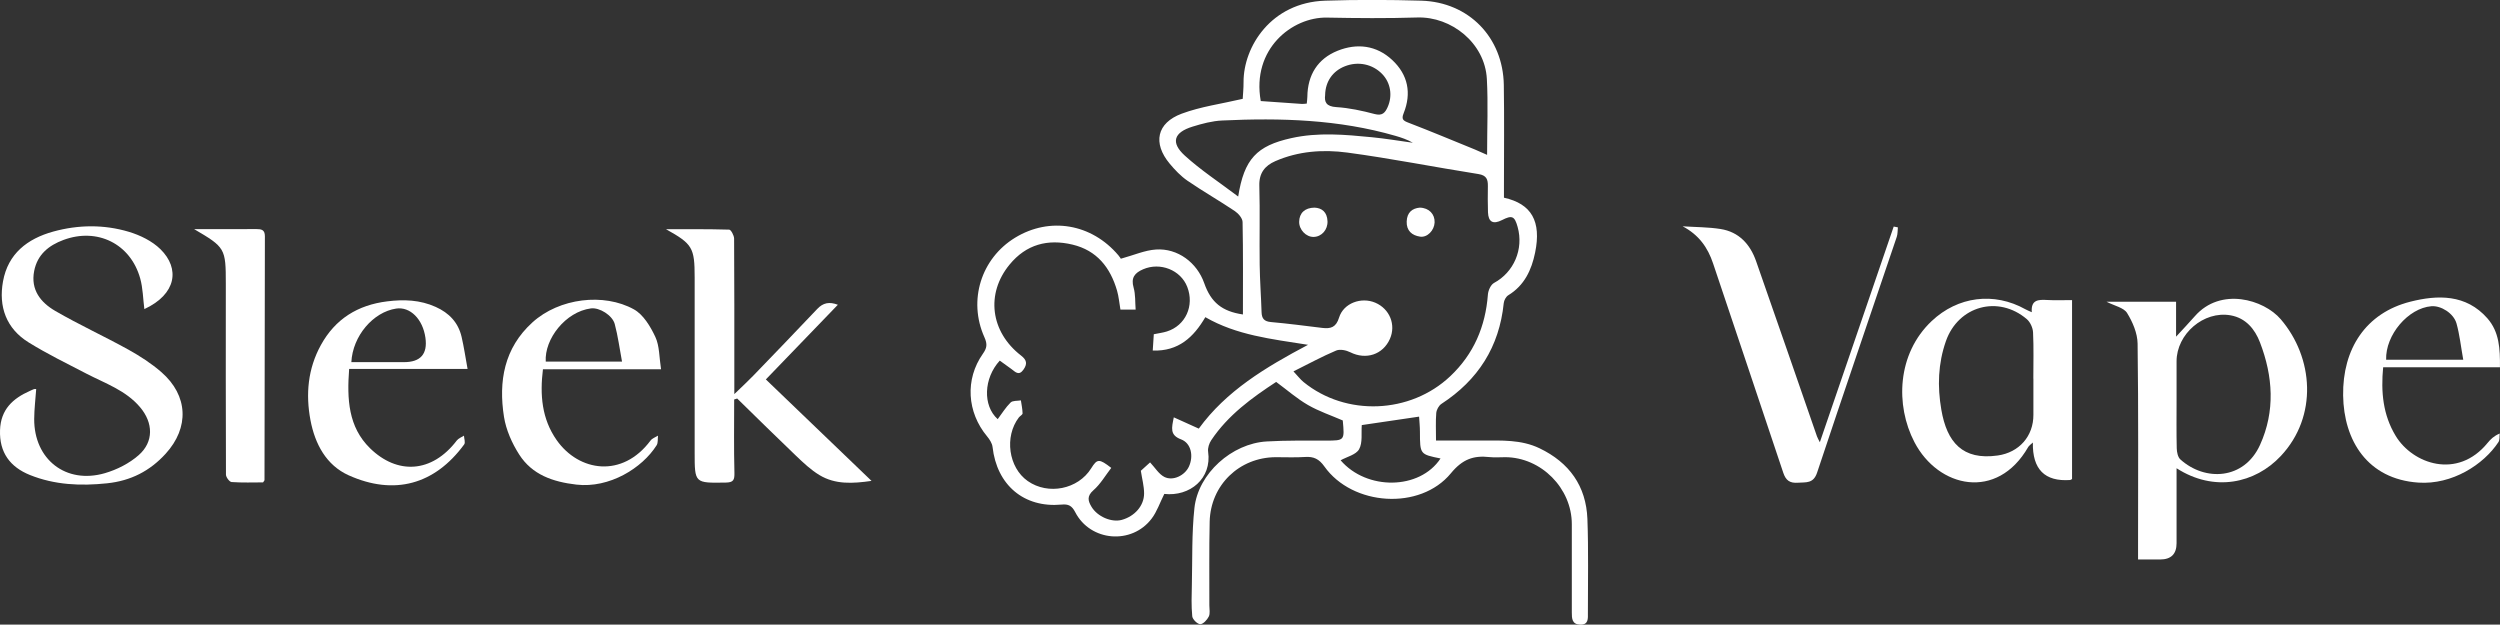
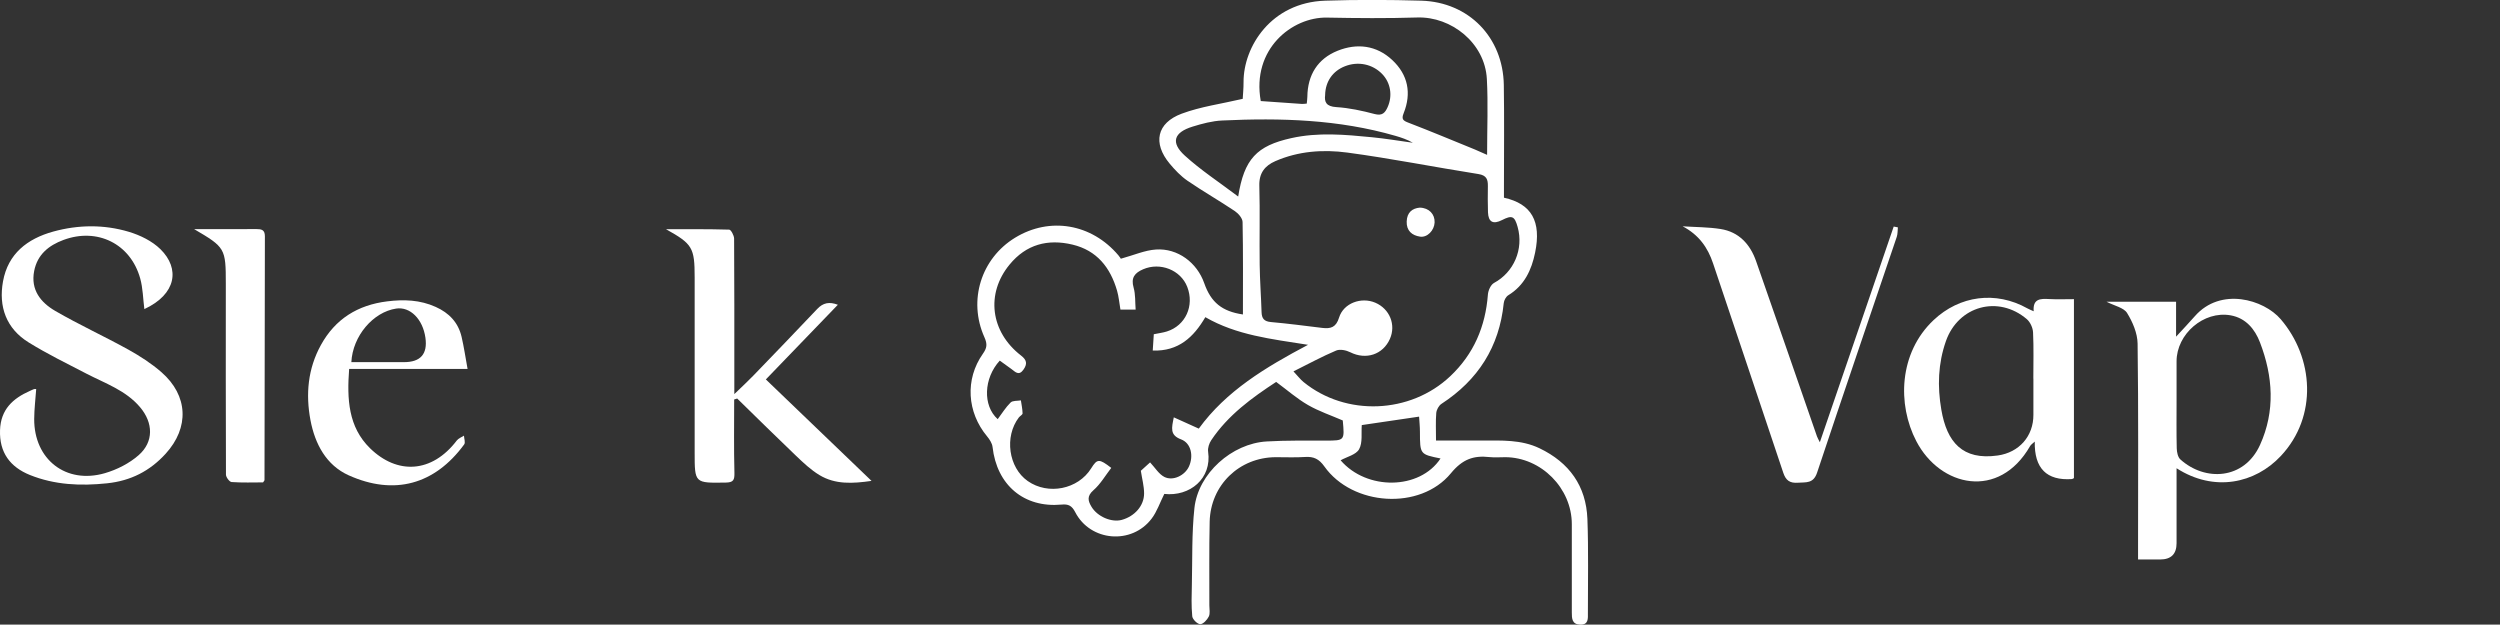
<svg xmlns="http://www.w3.org/2000/svg" id="_图层_2" data-name="图层 2" viewBox="0 0 713.52 178.27">
  <rect x="0" y="0" width="713.52" height="178.27" fill="#333333" stroke="none" />
  <defs>
    <style>
      .cls-1 {
        fill: #fff;
      }
    </style>
  </defs>
  <g id="_图层_1-2" data-name="图层 1">
    <g>
      <path class="cls-1" d="M621.21,114.41h0c0,4.52-.06,9.03,.05,13.55,.03,1.08,.31,2.5,1.02,3.15,7.01,6.35,18.21,5.88,22.75-4.13,4.38-9.65,3.71-19.57-.02-29.27-1.45-3.79-4.05-6.94-8.37-7.71-7.67-1.37-15.43,5.32-15.43,13.13,0,3.76,0,7.53,0,11.29m0,19.23c0,7.5,0,14.44,0,21.38q0,4.65-4.7,4.65c-1.92,0-3.85,0-6.29,0v-3.88c0-19.24,.13-38.48-.13-57.72-.04-2.96-1.41-6.18-3.01-8.76-.95-1.52-3.55-2.01-5.88-3.21h19.87v9.98c2.14-2.33,3.79-4.06,5.36-5.85,7.37-8.4,19.67-4.77,24.51,.87,9.38,10.94,10.65,27.7,.03,39.03-7.35,7.85-19.04,10.4-29.76,3.5Z" />
-       <path class="cls-1" d="M580.34,108.06h-.01c0-4.4,.13-8.8-.08-13.19-.06-1.3-.79-2.93-1.77-3.77-8.14-6.96-19.57-3.79-23.1,6.26-2.25,6.41-2.45,12.93-1.31,19.57,1.59,9.28,6.05,14.5,16.11,13.07,6.11-.87,10.21-5.53,10.17-11.64-.02-3.43,0-6.87,0-10.3m11.03,28.67c-.36,.18-.45,.26-.54,.27q-10.88,.76-10.64-10.7c-.58,.55-1.08,.85-1.34,1.3-8.86,15.41-25.64,11.7-32.47-1.42-5.46-10.47-4.99-25.18,4.92-34.54,7.44-7.03,17.77-8.41,26.8-3.35,.46,.26,.95,.44,1.78,.82-.29-3.59,1.9-3.63,4.38-3.49,2.32,.13,4.65,.03,7.11,.03v51.08Z" />
+       <path class="cls-1" d="M580.34,108.06h-.01c0-4.4,.13-8.8-.08-13.19-.06-1.3-.79-2.93-1.77-3.77-8.14-6.96-19.57-3.79-23.1,6.26-2.25,6.41-2.45,12.93-1.31,19.57,1.59,9.28,6.05,14.5,16.11,13.07,6.11-.87,10.21-5.53,10.17-11.64-.02-3.43,0-6.87,0-10.3m11.03,28.67q-10.88,.76-10.64-10.7c-.58,.55-1.08,.85-1.34,1.3-8.86,15.41-25.64,11.7-32.47-1.42-5.46-10.47-4.99-25.18,4.92-34.54,7.44-7.03,17.77-8.41,26.8-3.35,.46,.26,.95,.44,1.78,.82-.29-3.59,1.9-3.63,4.38-3.49,2.32,.13,4.65,.03,7.11,.03v51.08Z" />
      <path class="cls-1" d="M480.24,64.59c3.61,.24,7.27,.21,10.83,.77,5.24,.83,8.44,4.35,10.13,9.17,5.84,16.64,11.58,33.32,17.37,49.99,.16,.47,.43,.89,.83,1.7,7.12-20.8,14.1-41.18,21.08-61.56,.4,.08,.8,.15,1.19,.23-.1,.9-.03,1.86-.31,2.69-7.58,22.43-15.27,44.83-22.74,67.3-1.06,3.2-3.16,2.72-5.47,2.89-2.28,.17-3.45-.62-4.19-2.84-6.63-19.93-13.37-39.82-20.03-59.74-1.53-4.58-4.07-8.16-8.69-10.6" />
-       <path class="cls-1" d="M703.03,102.67h0c-.67-3.73-1.02-7.11-1.92-10.34-.82-2.93-4.46-5.16-7.18-4.93-6.6,.54-13.13,8.17-12.91,15.28h22.01m10.48,2.14h-33.34c-.66,7.03-.08,13.56,3.59,19.61,4.83,7.96,17.6,12.54,26.22,1.98,.84-1.03,1.79-1.98,3.46-2.68-.11,.82,.05,1.82-.36,2.44-4.22,6.42-13.21,12.22-22.84,11.57-14.56-.99-21.31-12.03-21.49-24.87-.18-13.26,6.42-23.54,19.2-26.77,7.71-1.95,15.86-2.2,21.97,4.75,3.41,3.88,3.64,8.69,3.59,13.98Z" />
    </g>
    <g>
      <path class="cls-1" d="M10.33,111.03c-.2,2.84-.55,5.69-.57,8.54-.06,11.55,9.06,18.7,20.16,15.48,3.45-1,6.98-2.79,9.66-5.15,4.35-3.82,4.16-9.24,.39-13.69-4.08-4.82-9.93-6.78-15.29-9.56-5.55-2.87-11.18-5.63-16.49-8.91C1.77,93.77-.45,87.53,.86,80.3c1.43-7.9,6.94-12.15,14.31-14.2,7.17-1.98,14.48-2.06,21.57,.05,3.25,.97,6.68,2.64,9.06,4.98,5.63,5.54,4.55,12.84-4.6,17.09-.38-2.94-.4-5.96-1.19-8.77-2.76-9.89-12.25-14.55-21.89-10.97-4.23,1.57-7.45,4.17-8.37,8.87-1.05,5.38,1.89,8.99,6,11.38,6.8,3.95,13.98,7.23,20.86,11.04,3.33,1.85,6.61,3.96,9.47,6.46,7.65,6.68,8,15.82,1.18,23.29-4.49,4.92-9.94,7.71-16.69,8.42-7.58,.8-14.96,.47-22.03-2.37C2.91,133.29-.23,129.18,.01,122.72c.22-5.88,3.66-9,8.54-11.16,.39-.17,.77-.37,1.17-.51,.18-.06,.4,0,.6-.01" />
      <path class="cls-1" d="M209.54,114.01c0,6.96-.11,13.93,.07,20.88,.05,2.08-.25,2.81-2.49,2.84-8.86,.14-8.86,.22-8.86-8.57v-49.98c0-8.53-.62-9.54-8.17-13.76,6.01,0,12.02-.06,18.03,.12,.51,.02,1.39,1.66,1.4,2.55,.09,13,.06,26.01,.06,39.02v5.37c2.21-2.14,3.85-3.64,5.39-5.24,6.11-6.33,12.22-12.66,18.27-19.06,1.69-1.79,3.47-2.12,5.89-1.2-6.97,7.23-13.75,14.26-20.55,21.31,10.16,9.76,19.95,19.16,30.16,28.96-5.35,.77-10.33,1.08-14.88-1.67-2.44-1.48-4.58-3.5-6.66-5.49-5.65-5.39-11.21-10.89-16.8-16.35-.29,.09-.57,.18-.85,.27" />
      <path class="cls-1" d="M100.27,103.36h0c5.13,0,10.06-.01,14.98,0q7.16,.02,6.17-6.97c-.75-5.33-4.37-8.92-8.35-8.32-6.55,.99-12.41,7.79-12.79,15.29m-.63,1.94c-.65,8.64-.24,16.56,5.96,22.63,7.72,7.55,17.62,7.18,24.78-2.23,.47-.61,1.35-.91,2.03-1.36,.04,.84,.45,1.96,.07,2.49-8.45,11.55-20.05,14.63-32.97,8.83-6.39-2.87-9.62-8.93-10.91-15.74-1.4-7.43-.74-14.69,2.97-21.43,4.11-7.47,10.52-11.44,18.95-12.48,4.77-.59,9.34-.43,13.81,1.58,3.86,1.73,6.46,4.47,7.41,8.58,.67,2.87,1.09,5.8,1.7,9.13h-33.81Z" />
-       <path class="cls-1" d="M177.53,103.21h0c-.71-3.77-1.16-7.31-2.08-10.73-.67-2.5-4.37-4.78-6.8-4.46-7.21,.94-13.3,8.72-12.89,15.19h21.77m11.14,2.19h-33.71c-.9,7.29-.33,14.16,3.91,20.2,6.34,9.03,18.75,10.94,26.8,.13,.48-.64,1.41-.94,2.13-1.39-.12,.93,.06,2.04-.4,2.75-4.14,6.54-13.48,12.31-22.89,11.22-6.72-.78-12.63-2.81-16.33-8.59-2.06-3.22-3.75-7.02-4.34-10.76-1.59-10.13,.03-19.61,8.12-26.95,7.67-6.96,20.39-8.47,28.96-3.72,2.7,1.5,4.73,4.9,6.12,7.87,1.21,2.59,1.09,5.8,1.63,9.25Z" />
      <path class="cls-1" d="M55.41,65.4c6.35,0,12.04,.02,17.73-.02,1.46,0,2.46,.17,2.46,2.04-.06,23.21-.08,46.42-.11,69.63,0,.09-.11,.17-.41,.63-2.82,0-5.91,.12-8.98-.1-.61-.04-1.6-1.37-1.61-2.11-.08-18.16-.04-36.32-.04-54.48,0-10.11-.17-10.4-9.04-15.59" />
    </g>
    <g>
      <path class="cls-1" d="M378.21,27.08h0c-.27,2.02,.28,3.31,3.19,3.49,3.68,.23,7.37,1.03,10.95,1.98,2.16,.57,2.96-.36,3.68-1.95,1.48-3.28,.86-7.01-1.57-9.5-2.75-2.82-6.85-3.67-10.61-2.19-3.43,1.35-5.55,4.28-5.65,8.17m32.94,103.77h0c-5.88-1.19-5.86-1.19-5.88-7.58,0-1.53-.17-3.07-.24-4.36-5.78,.85-11.11,1.64-16.36,2.41-.18,2.32,.28,5.02-.76,6.89-.87,1.57-3.49,2.16-5.28,3.16,7.43,8.65,22.57,8.51,28.52-.52Zm-57.75-74.76h0c1.7-10.72,5.3-14.48,15.16-16.67,7.66-1.71,15.36-1,23.04-.25,3.9,.38,7.77,1.04,11.65,1.57-1.6-.91-3.27-1.48-4.97-1.97-16.19-4.69-32.78-5.16-49.44-4.38-2.85,.13-5.72,.9-8.47,1.75-5.34,1.65-6.3,4.53-2.23,8.25,4.55,4.15,9.78,7.56,15.25,11.7Zm19.57-26.52h0c.06-.72,.16-1.34,.17-1.96,.07-6.22,2.95-10.84,8.62-13.12,5.53-2.22,11.09-1.59,15.61,2.64,4.5,4.21,5.55,9.45,3.25,15.19-.69,1.71-.15,2.12,1.4,2.71,6.36,2.44,12.65,5.08,18.97,7.65,1.02,.42,2.03,.89,3.45,1.52,0-7.58,.31-14.64-.07-21.67-.56-10.26-10.12-17.84-19.85-17.54-8.59,.27-17.2,.2-25.79,.03-9.93-.19-21.54,8.96-18.89,23.82,3.89,.27,7.82,.56,11.75,.82,.4,.03,.81-.06,1.4-.1Zm-3.81,76.41h0c1.21,1.29,1.96,2.29,2.9,3.06,12.09,9.85,30.43,9.12,41.85-1.65,6.71-6.33,10.07-14.19,10.76-23.34,.09-1.17,.82-2.8,1.75-3.3,5.63-3.03,8.52-9.61,6.73-15.99-.87-3.1-1.59-3.41-4.46-1.95-2.54,1.29-3.9,.57-4-2.24-.09-2.47-.06-4.95-.03-7.42,.03-1.92-.35-3.11-2.71-3.48-12.49-1.97-24.9-4.45-37.42-6.13-6.9-.92-13.96-.43-20.54,2.45-2.97,1.3-4.66,3.39-4.56,7,.21,7.53,0,15.06,.1,22.59,.06,4.5,.4,9,.54,13.51,.06,1.82,.73,2.64,2.66,2.82,4.91,.44,9.81,1.08,14.71,1.68,2.41,.29,3.91-.2,4.75-2.95,1.26-4.12,6.32-5.97,10.34-4.25,4.12,1.76,5.95,6.31,4.17,10.33-2,4.51-6.85,6.05-11.3,3.82-1.16-.58-2.93-.96-4.03-.5-3.92,1.65-7.68,3.7-12.2,5.95Zm-49.37-17.61h0c-.33-1.9-.47-3.72-.97-5.43-1.92-6.59-5.75-11.47-12.72-13.13-7.07-1.68-13.21-.07-17.95,5.7-6.83,8.29-5.49,19.2,3.28,25.97,1.66,1.28,1.83,2.39,.67,4.03-1.32,1.86-2.33,.61-3.44-.2-1.1-.81-2.21-1.6-3.31-2.39-4.6,5.01-4.91,12.84-.59,16.71,1.21-1.61,2.27-3.36,3.68-4.75,.6-.59,1.94-.43,2.94-.61,.18,1.24,.45,2.47,.48,3.71,0,.38-.73,.74-1.06,1.16-4.19,5.48-2.96,14.31,2.53,18.15,5.83,4.08,14.36,2.38,18.1-3.61,1.73-2.78,2.28-2.82,5.74-.14-1.67,2.16-3.08,4.63-5.1,6.39-1.92,1.68-1.53,3.06-.53,4.72,1.7,2.82,5.72,4.52,8.62,3.73,3.67-1.01,6.38-4.01,6.38-7.55,0-2.07-.57-4.14-.93-6.47,.71-.65,1.64-1.49,2.64-2.39,1.44,1.53,2.49,3.33,4.06,4.14,2.47,1.27,5.87-.42,7.03-2.96,1.37-3,.63-6.67-2.24-7.75-3.25-1.22-2.71-3.2-2.08-6.29,2.47,1.12,4.69,2.12,7.13,3.22,7.79-10.72,18.97-17.46,31.18-23.92-10.51-1.66-20.39-2.74-29.31-7.89-3.36,5.74-7.67,9.78-15.01,9.53,.12-1.8,.21-3.25,.3-4.66,1.45-.3,2.62-.44,3.73-.79,5.34-1.68,7.9-7.34,5.82-12.72-1.87-4.83-7.72-7.13-12.59-5.03-2.39,1.03-3.54,2.4-2.72,5.24,.56,1.96,.41,4.13,.58,6.28h-4.33Zm69.65,1.53c2.03,0,3.68,1.65,3.68,3.68s-1.65,3.68-3.68,3.68-3.68-1.65-3.68-3.68,1.65-3.68,3.68-3.68Zm-57.13,51.07c-1.27,2.53-2.09,5.04-3.6,7.03-5.68,7.54-17.5,6.56-21.82-1.82-.97-1.87-1.95-2.36-3.92-2.17-10.72,.99-18.46-5.58-19.68-16.45-.12-1.05-.84-2.15-1.55-3.01-5.76-6.91-6.34-16.29-1.22-23.57,1.15-1.64,1.36-2.71,.44-4.75-4.72-10.54-.89-22.49,8.75-28.38,9.9-6.05,21.85-4.02,29.5,5.02,.41,.48,.74,1.04,.69,.97,3.73-1.02,6.84-2.42,10.03-2.63,6.22-.41,11.72,3.74,13.78,9.62,1.93,5.5,5.09,8.04,11.04,8.92,0-8.79,.08-17.59-.1-26.39-.02-1.07-1.19-2.43-2.2-3.11-4.44-2.98-9.1-5.64-13.51-8.66-1.92-1.32-3.6-3.09-5.1-4.89-4.86-5.84-3.71-11.6,3.44-14.26,5.42-2.02,11.3-2.8,17.41-4.23,.06-1.19,.25-2.99,.24-4.79-.04-10.04,7.83-22.73,23.3-23.23,9.14-.3,18.3-.27,27.43,0,13.56,.41,23.34,10.48,23.55,24.07,.15,9.57,.04,19.15,.04,28.73v3.43c7.88,1.74,10.73,6.74,8.89,15.69-1.01,4.93-3.05,9.35-7.65,12.15-.66,.4-1.22,1.45-1.3,2.25-1.27,12.49-7.33,21.95-17.79,28.76-.75,.49-1.39,1.68-1.47,2.59-.2,2.44-.07,4.91-.07,7.87,4.55,0,8.83,0,13.1,0,5.58,0,11.21-.31,16.45,2.21,8.48,4.07,13.3,10.77,13.66,20.18,.33,8.92,.13,17.86,.14,26.79,0,1.6,.24,3.47-2.27,3.36-2.3-.1-2.32-1.81-2.32-3.48,0-8.39,0-16.78,0-25.18,0-10.28-8.74-19.08-18.98-19.13-1.51,0-3.03,.13-4.52-.03-4.56-.51-7.71,.61-11.01,4.62-8.78,10.67-28.1,9.35-36.11-1.94-1.51-2.13-3.04-2.88-5.51-2.71-2.78,.19-5.59,.05-8.39,.06-10.39,.05-18.6,7.96-18.84,18.42-.18,7.96-.07,15.92-.09,23.88,0,1.08,.27,2.31-.16,3.18-.47,.95-1.6,2.18-2.44,2.18-.8,0-2.2-1.38-2.28-2.25-.29-2.98-.18-6.02-.11-9.03,.17-7.29-.05-14.63,.73-21.86,1.06-9.85,10.68-18.44,20.64-19.01,5.58-.32,11.18-.23,16.78-.24,5.46-.01,5.46,.03,4.92-5.75-3.33-1.45-6.81-2.61-9.93-4.41-3.13-1.8-5.89-4.24-9.08-6.59-6.88,4.51-13.72,9.44-18.53,16.64-.6,.9-1.04,2.24-.89,3.27,1.11,7.7-5.24,12.86-12.5,12.06Z" />
-       <path class="cls-1" d="M375.19,59.26c2.09,.1,3.58,1.26,3.69,3.87,.1,2.43-1.67,4.44-3.95,4.49-2.17,.05-4.19-2.07-4.14-4.35,.05-2.44,1.59-3.98,4.4-4.01" />
      <path class="cls-1" d="M405.21,59.26c2.67,.06,4.33,1.88,4.24,4.23-.09,2.25-2.08,4.36-4.15,4.05-2.34-.35-3.91-1.7-3.82-4.33,.09-2.64,1.65-3.76,3.73-3.95" />
    </g>
  </g>
</svg>